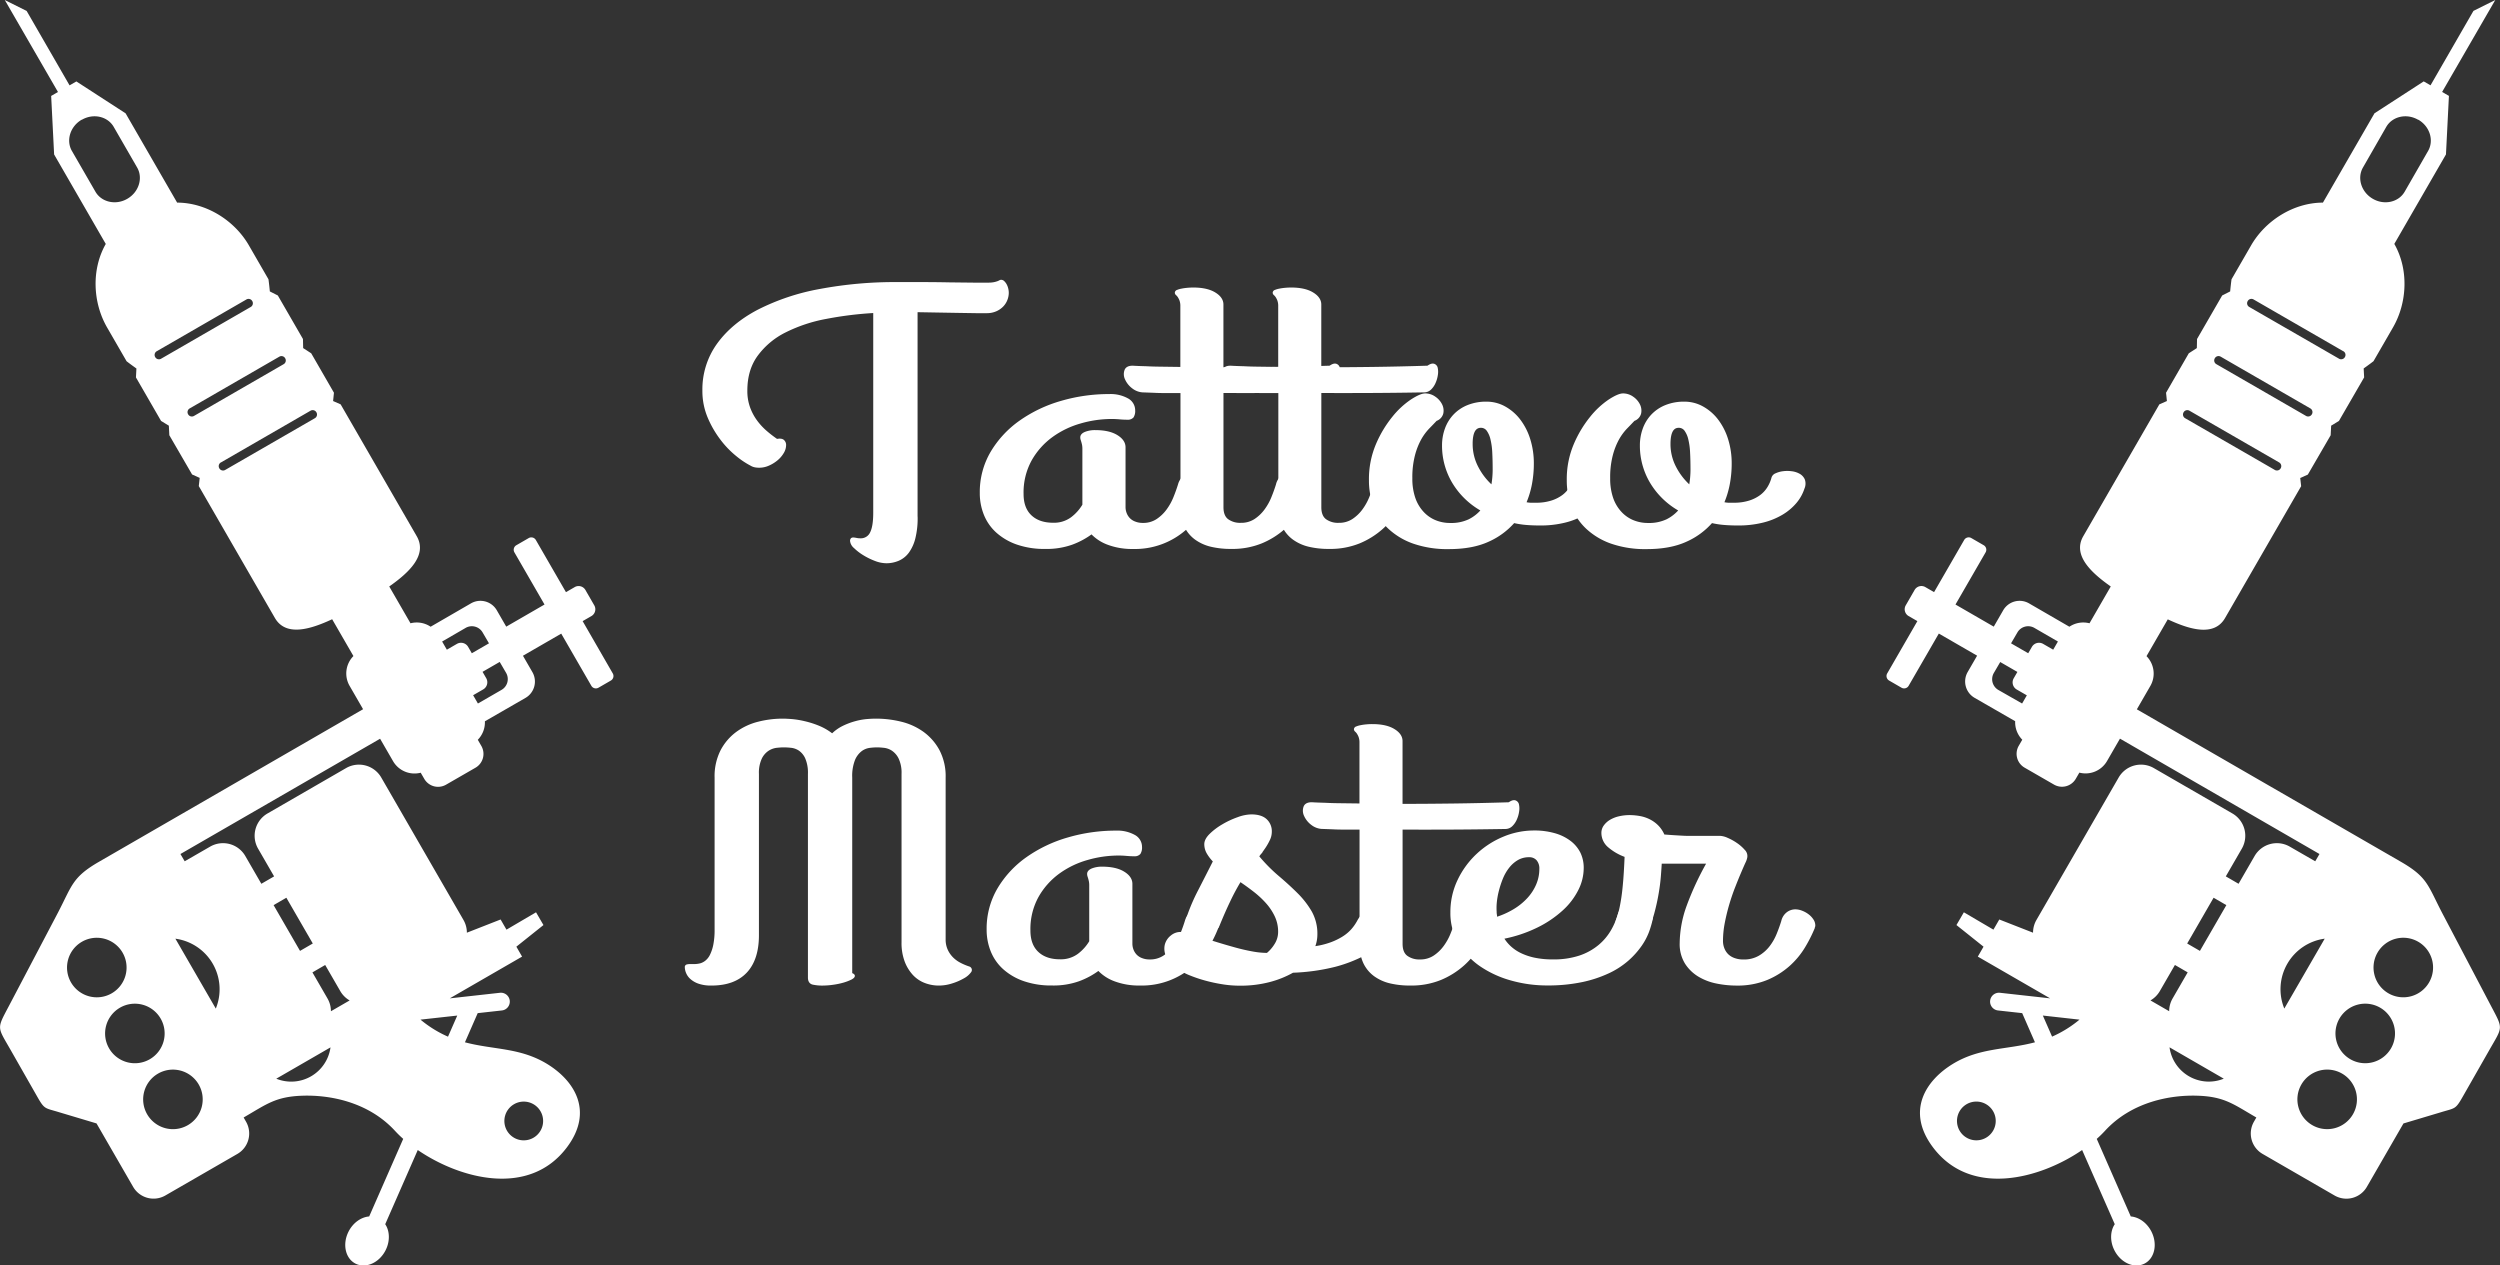
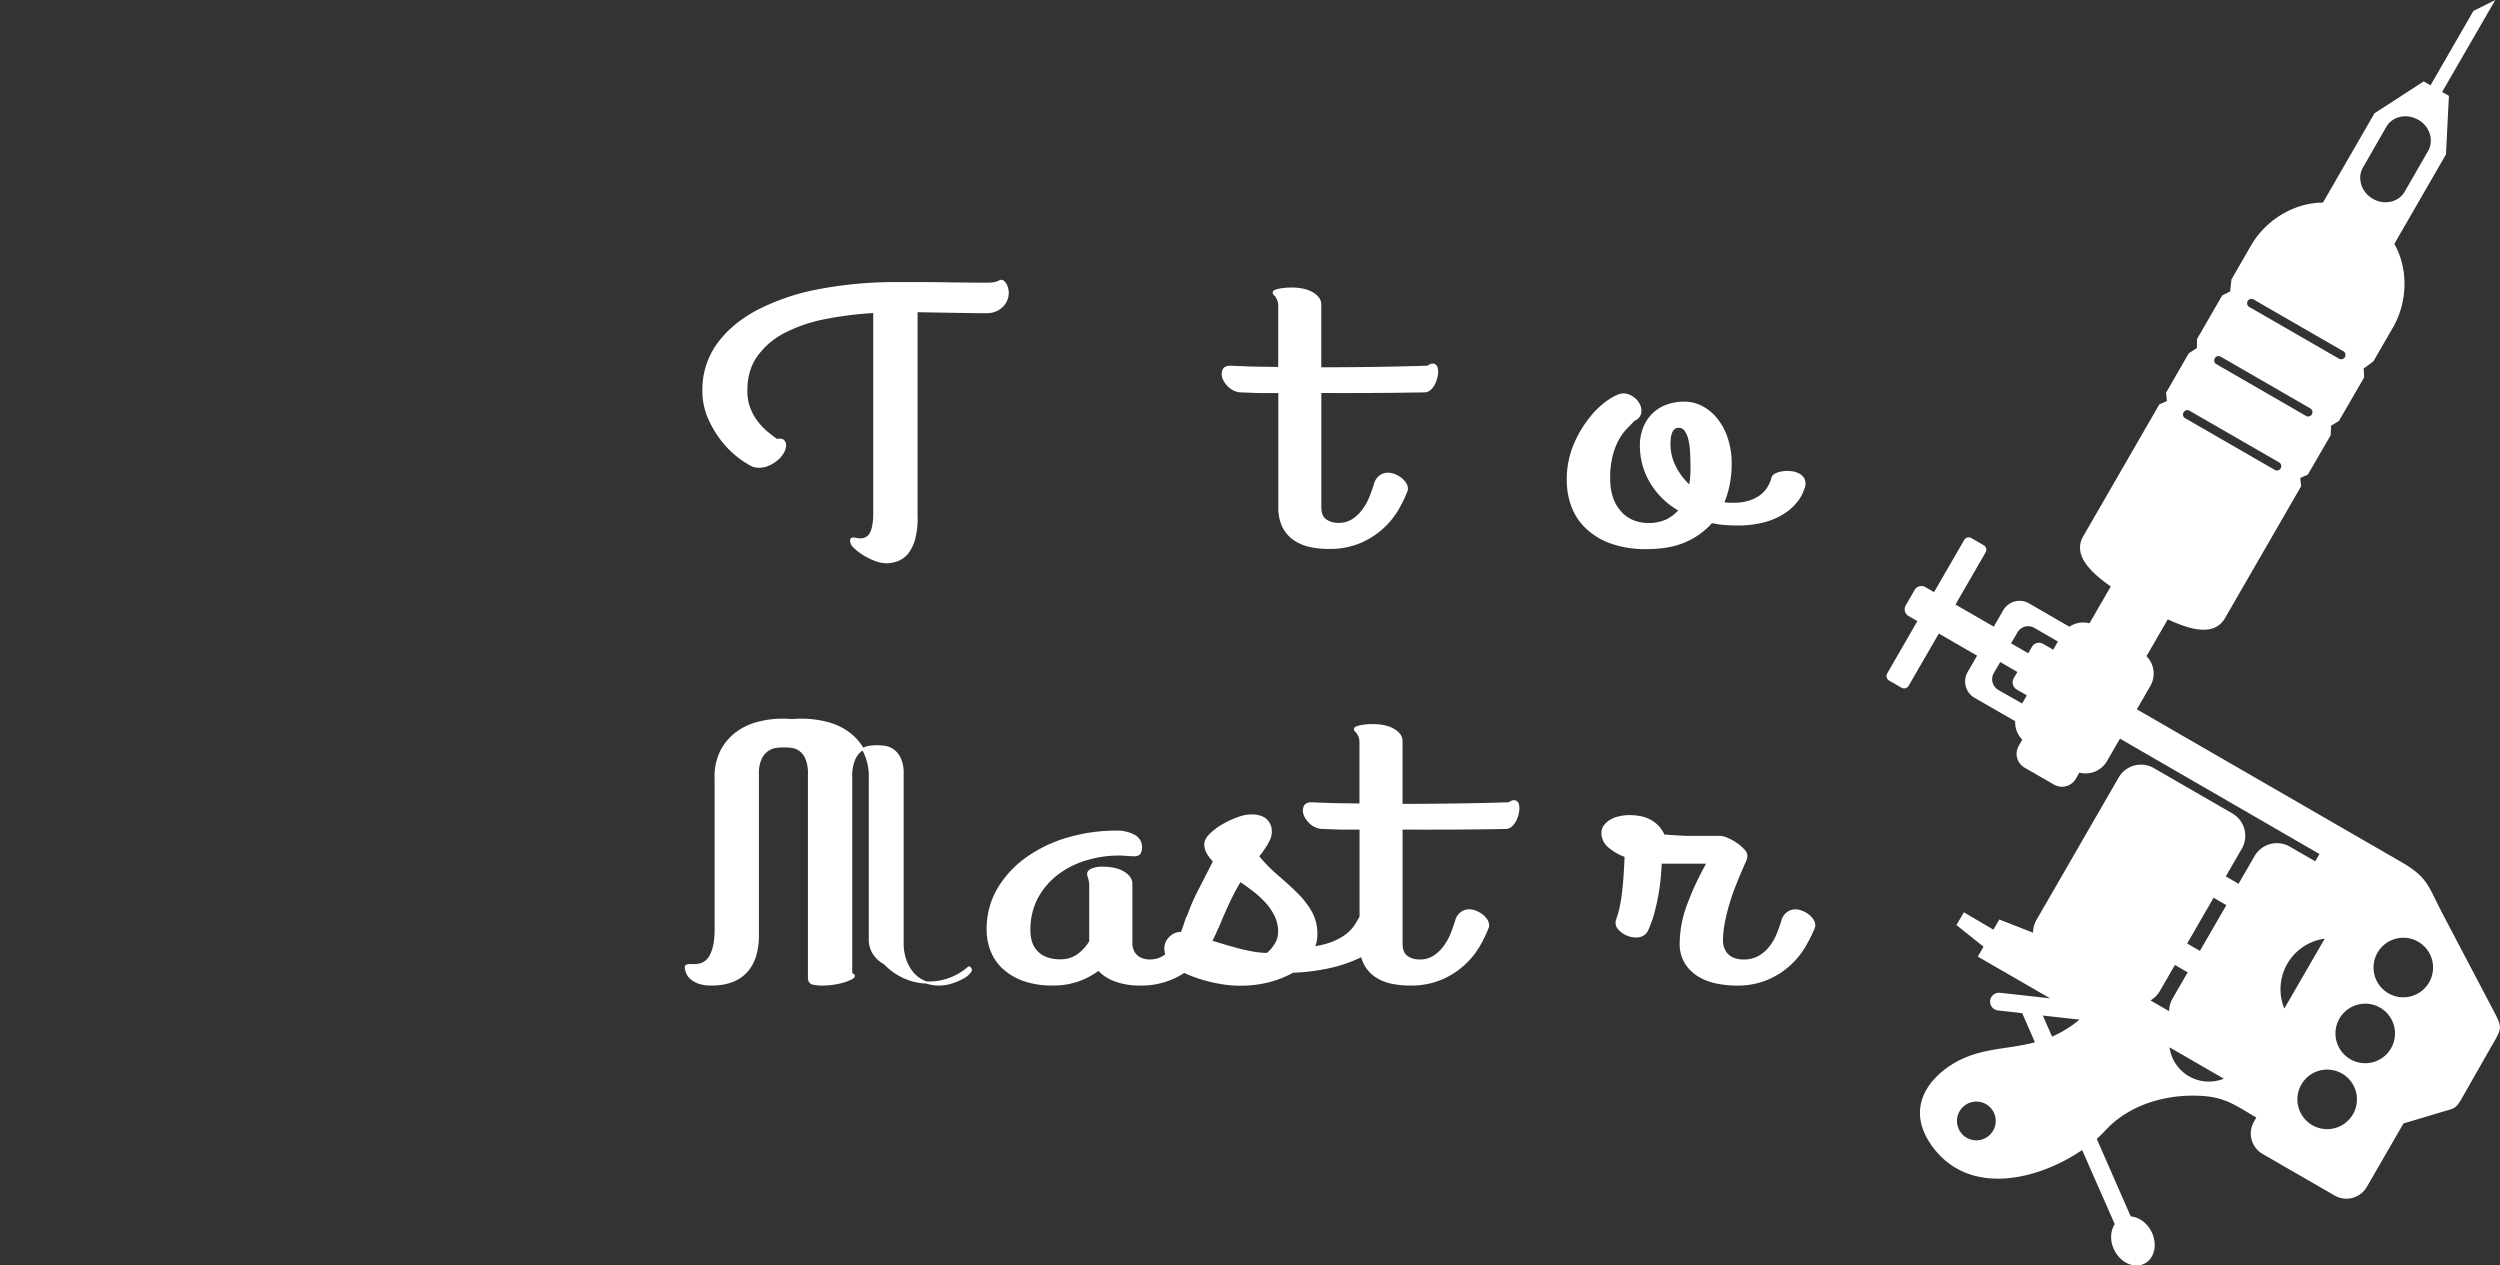
<svg xmlns="http://www.w3.org/2000/svg" id="Layer_1" data-name="Layer 1" viewBox="0 0 1175.63 595.1">
  <rect x="0" y="0" width="1175.63" height="595.1" fill="#333333" stroke="none" />
  <defs>
    <style>.cls-1,.cls-2{fill:#fff;}.cls-1{fill-rule:evenodd;}.cls-2{stroke:#fff;stroke-miterlimit:10;}</style>
  </defs>
  <title>logo-tattoo4</title>
  <path class="cls-1" d="M2715.51,506.6c-13.78.07-27,8.48-33.71,20.19l-9.16,15.87c-0.37,2.7-.64,5.7-0.64,5.7l-3.76,1.91-11.82,20.47-0.09,4.27-3.79,2.45L2641.85,596l0.4,3.91-3.55,1.56-35.78,62c-5.14,8.91,3.67,17.14,12.93,23.64l-10,17.31a11.7,11.7,0,0,0-9.46,1.62l-19-11a8.89,8.89,0,0,0-12.11,3.25l-4.45,7.71-18-10.4L2557,671.06a2.46,2.46,0,0,0-.9-3.35l-5.83-3.37a2.46,2.46,0,0,0-3.35.9l-14.16,24.53-4.14-2.39a3.69,3.69,0,0,0-5,1.35l-4.2,7.28a3.69,3.69,0,0,0,1.35,5l4.14,2.39L2510.72,728a2.46,2.46,0,0,0,.9,3.35l5.83,3.37a2.46,2.46,0,0,0,3.35-.9L2535,709.25l18,10.4-4.45,7.71a8.89,8.89,0,0,0,3.25,12.11l19.1,11a11.7,11.7,0,0,0,3.34,8.7l-1.68,2.9a7.51,7.51,0,0,0,2.74,10.22l13.88,8a7.5,7.5,0,0,0,10.22-2.74l1.68-2.9a11.66,11.66,0,0,0,13-5.42l6.1-10.56L2714,812.92l-2,3.42-12-6.91a12.11,12.11,0,0,0-16.5,4.42l-7.55,13.07-6-3.48,7.55-13.07a12.11,12.11,0,0,0-4.42-16.5l-37-21.37a12.11,12.11,0,0,0-16.5,4.42l-38.67,67a12,12,0,0,0-1.61,6l-15.87-6.21-2.76,4.78-13.9-8.16-3.49,6,12.74,10.17-2.69,4.67,34,19.63-23.58-2.62a4.19,4.19,0,0,0-4.62,3.69h0a4.19,4.19,0,0,0,3.69,4.62l11.38,1.26,6,13.71c-13.28,3.55-25.83,2.43-38.49,10.09-13,7.89-22.28,22.34-9.39,39.4,17.81,23.55,50.3,14.72,70.07,1.17L2617.73,987c-2.15,3.21-2.35,8-.15,12.31,3,5.88,9.32,8.67,14.12,6.23s6.26-9.2,3.26-15.09c-2.13-4.18-5.94-6.8-9.7-7.09l-16-36.48a52.11,52.11,0,0,0,3.81-3.72c12.73-13.88,31.07-17,43.59-16.58,12.7,0.41,16.95,4.06,27.65,10.24l-1.14,2a11.1,11.1,0,0,0,4.05,15.12l33.92,19.59a11.1,11.1,0,0,0,15.12-4.05l17.23-29.85,17.68-5.29c6.55-2,6.73-1.21,10.08-7.09l12.54-22c6.48-11.36,6.71-9.81.82-21l-22.9-43.58c-6.76-12.95-6.77-16.79-19.36-24.06l-124.23-71.73,6.35-11a11.65,11.65,0,0,0-1.81-14l10-17.31c10.26,4.78,21.8,8.29,26.94-.62l35.78-62-0.43-3.85,3.58-1.61L2719.26,616l0.23-4.51,3.65-2.21L2735,588.79l-0.22-4.21s2.47-1.73,4.62-3.4l9.16-15.87c6.76-11.71,7.45-27.32.63-39.29l24.29-42.08,1.39-27.53-3.2-1.85,25-43.24-10.27,5.12-20.18,35-3.2-1.85-23.15,15-24.29,42.08h0ZM2695,628.76a2,2,0,0,1,.75,2.78h0a2,2,0,0,1-2.78.75L2650.85,608a2,2,0,0,1-.75-2.78h0a2,2,0,0,1,2.78-.75L2695,628.76h0Zm14.67-25.4a2,2,0,0,1,.75,2.78h0a2,2,0,0,1-2.78.75l-42.11-24.31a2,2,0,0,1-.75-2.78h0a2,2,0,0,1,2.78-.75l42.11,24.31h0Zm15.53-26.9a2,2,0,0,1,.75,2.78h0a2,2,0,0,1-2.78.75L2681,555.68a2,2,0,0,1-.75-2.78h0a2,2,0,0,1,2.78-.75l42.11,24.31h0Zm-168,354.1a9.11,9.11,0,1,1-12.44,3.33,9.11,9.11,0,0,1,12.44-3.33h0Zm167.46-14.36a14,14,0,1,1-19.19,5.14,14,14,0,0,1,19.19-5.14h0Zm17.9-31a14,14,0,1,1-19.19,5.14,14,14,0,0,1,19.19-5.14h0Zm17.9-31a14,14,0,1,1-19.19,5.14,14,14,0,0,1,19.19-5.14h0Zm-63,31.4a24,24,0,0,1,19-32.87l-19,32.87h0Zm-53.94,18.24L2669,918.57a18.65,18.65,0,0,1-25.51-14.73h0Zm-55.27-5.06-4.34-9.9,17.24,1.92a53.79,53.79,0,0,1-12.9,8h0Zm46.26-17a12,12,0,0,0,4.42-4.41l7.09-12.27,6,3.48-7.09,12.27a12,12,0,0,0-1.61,6l-8.85-5.11h0ZM2651.79,855l12.42-21.52,6,3.48-12.43,21.52-6-3.48h0ZM2591,713l-2.22,3.84-4.75-2.74a3.86,3.86,0,0,0-5.26,1.41l-1.74,3-8.07-4.66,3-5.14a5.84,5.84,0,0,1,7.95-2.13L2591,713h0Zm-14.62,25.31-2.22,3.84L2563,735.78a5.84,5.84,0,0,1-2.13-8l3-5.14,8.07,4.66-1.73,3a3.86,3.86,0,0,0,1.41,5.26l4.75,2.74h0ZM2760.45,467.6c5.41,3.12,7.49,9.74,4.62,14.71l-11,19.14c-2.87,5-9.64,6.48-15,3.35h0c-5.41-3.12-7.49-9.74-4.62-14.71L2745.4,471c2.87-5,9.64-6.48,15-3.35h0Z" transform="translate(-1623.26 -411.32)" />
-   <path class="cls-1" d="M1706.64,506.6c13.78,0.07,27,8.48,33.71,20.19l9.16,15.87c0.37,2.7.64,5.7,0.64,5.7l3.76,1.91,11.82,20.47,0.09,4.27,3.79,2.45L1780.3,596l-0.4,3.91,3.55,1.56,35.78,62c5.14,8.91-3.66,17.14-12.93,23.64l10,17.31a11.7,11.7,0,0,1,9.46,1.62l19-11a8.89,8.89,0,0,1,12.11,3.25l4.45,7.71,18-10.4-14.16-24.53a2.46,2.46,0,0,1,.9-3.35l5.83-3.37a2.46,2.46,0,0,1,3.35.9l14.16,24.53,4.14-2.39a3.69,3.69,0,0,1,5,1.35l4.2,7.28a3.69,3.69,0,0,1-1.35,5l-4.14,2.39L1911.42,728a2.46,2.46,0,0,1-.9,3.35l-5.83,3.37a2.46,2.46,0,0,1-3.35-.9l-14.16-24.53-18,10.4,4.45,7.71a8.89,8.89,0,0,1-3.25,12.11l-19.1,11a11.69,11.69,0,0,1-3.34,8.7l1.68,2.9a7.5,7.5,0,0,1-2.74,10.22l-13.88,8a7.5,7.5,0,0,1-10.22-2.74l-1.68-2.9a11.66,11.66,0,0,1-13-5.42l-6.1-10.56-93.89,54.21,2,3.42,12-6.91a12.11,12.11,0,0,1,16.5,4.42l7.55,13.07,6-3.48-7.55-13.07a12.11,12.11,0,0,1,4.42-16.5l37-21.37a12.11,12.11,0,0,1,16.5,4.42l38.67,67a12,12,0,0,1,1.61,6l15.86-6.21,2.76,4.78,13.9-8.16,3.49,6-12.74,10.17,2.69,4.67-34,19.63,23.58-2.62a4.19,4.19,0,0,1,4.62,3.69h0a4.19,4.19,0,0,1-3.69,4.62l-11.38,1.26-6,13.71c13.28,3.55,25.84,2.43,38.49,10.09,13,7.89,22.28,22.34,9.39,39.4-17.81,23.55-50.3,14.72-70.07,1.17L1804.41,987c2.15,3.21,2.35,8,.15,12.31-3,5.88-9.32,8.67-14.12,6.23s-6.26-9.2-3.26-15.09c2.13-4.18,5.94-6.8,9.69-7.09l16-36.48a52,52,0,0,1-3.81-3.72c-12.73-13.88-31.07-17-43.58-16.58-12.7.41-16.95,4.06-27.65,10.24l1.14,2a11.1,11.1,0,0,1-4.05,15.12L1701,973.51a11.1,11.1,0,0,1-15.12-4.05l-17.23-29.85-17.68-5.29c-6.54-2-6.73-1.21-10.08-7.09l-12.54-22c-6.48-11.36-6.71-9.81-.82-21l22.9-43.58c6.76-12.95,6.77-16.79,19.35-24.06L1794,744.83l-6.35-11a11.65,11.65,0,0,1,1.81-14l-10-17.31c-10.26,4.78-21.8,8.29-26.94-.62l-35.78-62,0.43-3.85-3.58-1.61L1702.89,616l-0.23-4.51-3.65-2.21-11.82-20.47,0.22-4.21s-2.47-1.73-4.62-3.4l-9.16-15.87c-6.76-11.71-7.45-27.32-.63-39.29l-24.29-42.08-1.39-27.53,3.2-1.85-25-43.24,10.27,5.12,20.18,35,3.2-1.85,23.15,15,24.29,42.08h0Zm20.51,122.17a2,2,0,0,0-.75,2.78h0a2,2,0,0,0,2.78.75L1771.3,608a2,2,0,0,0,.75-2.78h0a2,2,0,0,0-2.78-.75l-42.11,24.31h0Zm-14.67-25.4a2,2,0,0,0-.75,2.78h0a2,2,0,0,0,2.78.75l42.11-24.31a2,2,0,0,0,.75-2.78h0a2,2,0,0,0-2.78-.75l-42.11,24.31h0ZM1697,576.47a2,2,0,0,0-.75,2.78h0a2,2,0,0,0,2.78.75l42.11-24.31a2,2,0,0,0,.75-2.78h0a2,2,0,0,0-2.78-.75L1697,576.47h0Zm168,354.1a9.11,9.11,0,1,0,12.44,3.33,9.11,9.11,0,0,0-12.44-3.33h0Zm-167.46-14.36a14,14,0,1,0,19.19,5.14,14,14,0,0,0-19.19-5.14h0Zm-17.9-31a14,14,0,1,0,19.19,5.14,14,14,0,0,0-19.19-5.14h0Zm-17.9-31a14,14,0,1,0,19.19,5.14,14,14,0,0,0-19.19-5.14h0Zm63,31.4a24,24,0,0,0-19-32.87l19,32.87h0Zm53.94,18.24-25.51,14.73a18.65,18.65,0,0,0,25.51-14.73h0Zm55.27-5.06,4.34-9.9L1821,890.8a53.81,53.81,0,0,0,12.9,8h0Zm-46.26-17a12,12,0,0,1-4.42-4.41l-7.09-12.27-6,3.48,7.09,12.27a12,12,0,0,1,1.61,6l8.85-5.11h0ZM1770.35,855l-12.43-21.52-6,3.48,12.43,21.52,6-3.48h0Zm60.82-142,2.22,3.84,4.75-2.74a3.86,3.86,0,0,1,5.26,1.41l1.73,3,8.07-4.66-3-5.14a5.84,5.84,0,0,0-7.95-2.13L1831.17,713h0Zm14.61,25.31,2.22,3.84,11.12-6.42a5.84,5.84,0,0,0,2.13-8l-3-5.14-8.07,4.66,1.73,3a3.86,3.86,0,0,1-1.41,5.26l-4.75,2.74h0ZM1661.7,467.6c-5.41,3.12-7.49,9.74-4.62,14.71l11.05,19.14c2.87,5,9.64,6.48,15,3.35h0c5.41-3.12,7.49-9.74,4.62-14.71L1676.74,471c-2.87-5-9.64-6.48-15-3.35h0Z" transform="translate(-1623.26 -411.32)" />
  <path class="cls-2" d="M2054.28,654.63a38.63,38.63,0,0,1-1.05,9.69,19,19,0,0,1-2.92,6.52,11.2,11.2,0,0,1-4.53,3.68,14.22,14.22,0,0,1-5.77,1.17,14.8,14.8,0,0,1-5.21-1.09,31,31,0,0,1-5.4-2.67,23.82,23.82,0,0,1-4.22-3.26,4.58,4.58,0,0,1-1.67-2.92,1.24,1.24,0,0,1,.31-1,1.34,1.34,0,0,1,.87-0.17,10.72,10.72,0,0,1,1.36.21,8.93,8.93,0,0,0,1.8.17,5.26,5.26,0,0,0,5-3q1.55-3,1.55-9.48V558a168.24,168.24,0,0,0-22.7,2.8,72.39,72.39,0,0,0-19.23,6.39,36.88,36.88,0,0,0-13.27,11.07q-5,6.81-5,16.75a23,23,0,0,0,1.3,8,25.13,25.13,0,0,0,3.41,6.39,30.22,30.22,0,0,0,4.65,5,54.88,54.88,0,0,0,5,3.84q2.11-.42,3,0.33a2.62,2.62,0,0,1,.87,2.09,6.86,6.86,0,0,1-1.05,3.47,12.59,12.59,0,0,1-2.79,3.26,16.23,16.23,0,0,1-3.91,2.42,10.73,10.73,0,0,1-6.33.79,5.82,5.82,0,0,1-1.92-.75,38.17,38.17,0,0,1-6.57-4.39,43.12,43.12,0,0,1-7.32-7.56,47.16,47.16,0,0,1-6-10.32,31.63,31.63,0,0,1-2.48-12.57,36.25,36.25,0,0,1,6.82-21.8q6.82-9.44,19-15.83a105.16,105.16,0,0,1,28.84-9.65,190.9,190.9,0,0,1,36.53-3.26q4.59,0,11.1,0t13,0.13q6.45,0.08,11.6.13l7,0a14.06,14.06,0,0,0,2.67-.21,11.82,11.82,0,0,0,1.74-.46,7.68,7.68,0,0,0,1.05-.46,1.35,1.35,0,0,1,.62-0.21,1.68,1.68,0,0,1,1.18.54,5.64,5.64,0,0,1,1,1.34,7.57,7.57,0,0,1,.68,1.8,8.35,8.35,0,0,1,.25,2,8.8,8.8,0,0,1-.62,3.13,8.68,8.68,0,0,1-1.86,2.92,9.75,9.75,0,0,1-3.1,2.13,10.51,10.51,0,0,1-4.34.84l-5,0-8.37-.13-9.92-.17-9.68-.17v97Z" transform="translate(-1623.26 -411.32)" />
-   <path class="cls-2" d="M2160.71,657.72a11.79,11.79,0,0,0,6.64-1.84,19,19,0,0,0,4.84-4.59,26.92,26.92,0,0,0,3.35-6q1.3-3.21,2.17-6.06a7.44,7.44,0,0,1,2.54-3.88,6.12,6.12,0,0,1,3.66-1.21,8.09,8.09,0,0,1,3,.63,12.09,12.09,0,0,1,2.85,1.63,9,9,0,0,1,2.11,2.26,4.61,4.61,0,0,1,.81,2.51v0.42a1.94,1.94,0,0,1-.25.75,56.89,56.89,0,0,1-4.4,8.94,37.5,37.5,0,0,1-7.13,8.6,35.86,35.86,0,0,1-24.81,9.1,32.22,32.22,0,0,1-11.66-1.92,20,20,0,0,1-7.82-5.1,36.66,36.66,0,0,1-9.24,5,35.44,35.44,0,0,1-12.59,2,39,39,0,0,1-13.09-2,27.91,27.91,0,0,1-9.49-5.47,22.12,22.12,0,0,1-5.77-8.19,26.61,26.61,0,0,1-1.92-10.15,36.75,36.75,0,0,1,5.09-19.21,47.41,47.41,0,0,1,13.52-14.49,64.36,64.36,0,0,1,19.29-9.15,79.82,79.82,0,0,1,22.51-3.17,16.35,16.35,0,0,1,8.44,1.92,5.89,5.89,0,0,1,3.22,5.26,5.11,5.11,0,0,1-.68,3,3.07,3.07,0,0,1-2.54.88q-1.74,0-3.6-.17t-3.85-.17a53,53,0,0,0-14.64,2.13,42.49,42.49,0,0,0-13.46,6.52,35.11,35.11,0,0,0-9.86,11.11,31.69,31.69,0,0,0-3.85,16q0,6.77,3.85,10.4t10.54,3.63a14,14,0,0,0,8.68-2.63,21.32,21.32,0,0,0,5.58-6.22v-26.4a9.81,9.81,0,0,0-.19-2.09q-0.19-.83-0.37-1.42c-0.12-.39-0.23-0.74-0.31-1a3.32,3.32,0,0,1-.12-0.88q0-1.34,1.92-2.13a12.19,12.19,0,0,1,4.65-.79q6.33,0,10,2.21t3.72,5.3v28.23a8.18,8.18,0,0,0,.5,2.8,7.69,7.69,0,0,0,1.49,2.51,7.23,7.23,0,0,0,2.67,1.84A10,10,0,0,0,2160.71,657.72Z" transform="translate(-1623.26 -411.32)" />
-   <path class="cls-2" d="M2155.87,583.79q2.86,0.17,6.33.25,3,0.17,7.19.21l9.43,0.13v-29a8.08,8.08,0,0,0-.43-2.92,8.93,8.93,0,0,0-.87-1.71,5.41,5.41,0,0,0-.87-1,1.06,1.06,0,0,1-.43-0.79,1,1,0,0,1,.74-0.84,9.69,9.69,0,0,1,2-.58,24,24,0,0,1,2.67-.38q1.42-.13,2.79-0.13,6.33,0,10,2.21t3.66,5.3v30q11.66,0,24.62-.17t26-.59q1.74-1.25,2.79-.92a2,2,0,0,1,1.36,1.59,8.41,8.41,0,0,1,.06,3.09,13.38,13.38,0,0,1-1,3.55,9.08,9.08,0,0,1-2,3,4.11,4.11,0,0,1-2.92,1.25q-15.26.25-27,.29t-21.89,0v54.21q0,4.18,2.36,6a10,10,0,0,0,6.33,1.84,11.79,11.79,0,0,0,6.64-1.84,19,19,0,0,0,4.84-4.59,26.92,26.92,0,0,0,3.35-6q1.3-3.21,2.17-6.06a6.71,6.71,0,0,1,2.48-3.88,6.21,6.21,0,0,1,3.6-1.21,8.56,8.56,0,0,1,3.1.63,11.72,11.72,0,0,1,2.92,1.63,9,9,0,0,1,2.11,2.26,4.6,4.6,0,0,1,.81,2.51v0.42a2,2,0,0,1-.25.75,56.93,56.93,0,0,1-4.4,8.94,36.77,36.77,0,0,1-7.2,8.6,38,38,0,0,1-10.48,6.52,36.22,36.22,0,0,1-14.27,2.59,39.5,39.5,0,0,1-9.37-1,20.35,20.35,0,0,1-7.38-3.34,15.69,15.69,0,0,1-4.84-5.89,19.79,19.79,0,0,1-1.74-8.69V595.66q-4.22,0-7.5,0t-5.52-.13l-4.59-.17a8.32,8.32,0,0,1-5.27-1.8,10.22,10.22,0,0,1-3.22-4,5.17,5.17,0,0,1-.25-4Q2153.14,583.8,2155.87,583.79Z" transform="translate(-1623.26 -411.32)" />
  <path class="cls-2" d="M2201.89,583.79q2.86,0.17,6.33.25,3,0.17,7.19.21l9.43,0.13v-29a8.06,8.06,0,0,0-.43-2.92,8.91,8.91,0,0,0-.87-1.71,5.41,5.41,0,0,0-.87-1,1.06,1.06,0,0,1-.43-0.79,1,1,0,0,1,.74-0.84,9.7,9.7,0,0,1,2-.58,24,24,0,0,1,2.67-.38q1.42-.13,2.79-0.13,6.33,0,10,2.21t3.66,5.3v30q11.66,0,24.62-.17t26-.59q1.74-1.25,2.79-.92a2,2,0,0,1,1.36,1.59,8.41,8.41,0,0,1,.06,3.09,13.38,13.38,0,0,1-1,3.55,9.08,9.08,0,0,1-2,3,4.11,4.11,0,0,1-2.92,1.25q-15.26.25-27,.29t-21.89,0v54.21q0,4.18,2.36,6a10,10,0,0,0,6.33,1.84,11.79,11.79,0,0,0,6.64-1.84,19,19,0,0,0,4.84-4.59,26.92,26.92,0,0,0,3.35-6q1.3-3.21,2.17-6.06a6.71,6.71,0,0,1,2.48-3.88,6.21,6.21,0,0,1,3.6-1.21,8.56,8.56,0,0,1,3.1.63,11.72,11.72,0,0,1,2.92,1.63,9,9,0,0,1,2.11,2.26,4.6,4.6,0,0,1,.81,2.51v0.42a2,2,0,0,1-.25.75,56.93,56.93,0,0,1-4.4,8.94,36.77,36.77,0,0,1-7.2,8.6,38,38,0,0,1-10.48,6.52,36.22,36.22,0,0,1-14.27,2.59,39.48,39.48,0,0,1-9.37-1,20.35,20.35,0,0,1-7.38-3.34,15.68,15.68,0,0,1-4.84-5.89,19.79,19.79,0,0,1-1.74-8.69V595.66q-4.22,0-7.5,0t-5.52-.13l-4.59-.17a8.32,8.32,0,0,1-5.27-1.8,10.22,10.22,0,0,1-3.22-4,5.17,5.17,0,0,1-.25-4Q2199.17,583.8,2201.89,583.79Z" transform="translate(-1623.26 -411.32)" />
-   <path class="cls-2" d="M2363.78,636a2.71,2.71,0,0,1,1.67-1.67,11.27,11.27,0,0,1,3.29-.92,15.31,15.31,0,0,1,3.91,0,9.62,9.62,0,0,1,3.6,1.13,5.11,5.11,0,0,1,2.23,2.42,5.37,5.37,0,0,1-.19,4,19.39,19.39,0,0,1-3.66,6.56,25.42,25.42,0,0,1-6.39,5.39,33.21,33.21,0,0,1-9.06,3.68,47,47,0,0,1-11.66,1.34q-3.47,0-6.51-.25a40.23,40.23,0,0,1-5.89-.92,34.46,34.46,0,0,1-12.16,8.9q-7.44,3.38-18.36,3.38a48.38,48.38,0,0,1-16.62-2.55,32.77,32.77,0,0,1-11.54-6.93,27.1,27.1,0,0,1-6.76-10.15,34.29,34.29,0,0,1-2.17-12.2,41.61,41.61,0,0,1,3.29-16.92,53.18,53.18,0,0,1,7.63-12.7,39,39,0,0,1,8.62-8q4.28-2.76,6.39-2.76a7.62,7.62,0,0,1,4.53,1.46,8.93,8.93,0,0,1,3,3.42,6.06,6.06,0,0,1,.5,4,4.5,4.5,0,0,1-2.92,3.09q-1.49,1.59-3.54,3.68a25.66,25.66,0,0,0-3.85,5.22,32.79,32.79,0,0,0-3,7.64,41.37,41.37,0,0,0-1.24,10.86,28.15,28.15,0,0,0,1.43,9.44,19,19,0,0,0,4,6.72,16.36,16.36,0,0,0,5.83,4.05,18.42,18.42,0,0,0,7,1.34,19.8,19.8,0,0,0,9-1.8,19.2,19.2,0,0,0,6-4.72A36.44,36.44,0,0,1,2306.53,638a33.65,33.65,0,0,1-4.65-17.25,22.48,22.48,0,0,1,1.3-7.64,18.52,18.52,0,0,1,3.85-6.39,18.18,18.18,0,0,1,6.39-4.39,22.74,22.74,0,0,1,8.93-1.63,17.32,17.32,0,0,1,8.43,2.17,22.34,22.34,0,0,1,6.95,6,29.14,29.14,0,0,1,4.65,9.1,37.57,37.57,0,0,1,1.67,11.44,51.68,51.68,0,0,1-.87,9.44,42.6,42.6,0,0,1-2.73,9,12.52,12.52,0,0,0,2.54.38q1.18,0,2.54,0a24,24,0,0,0,7.26-1,18,18,0,0,0,5.4-2.67,13.83,13.83,0,0,0,3.6-3.93A17.16,17.16,0,0,0,2363.78,636Zm-48.5-15.87a23.55,23.55,0,0,0,2.67,10.94,30.67,30.67,0,0,0,7,9,43.9,43.9,0,0,0,.74-7.85q0-4.34-.19-8.06a32.91,32.91,0,0,0-.87-6.39,11.75,11.75,0,0,0-1.86-4.22,3.78,3.78,0,0,0-3.16-1.55Q2315.27,612,2315.27,620.13Z" transform="translate(-1623.26 -411.32)" />
  <path class="cls-2" d="M2456.81,636a2.71,2.71,0,0,1,1.67-1.67,11.27,11.27,0,0,1,3.29-.92,15.31,15.31,0,0,1,3.91,0,9.62,9.62,0,0,1,3.6,1.13,5.11,5.11,0,0,1,2.23,2.42,5.37,5.37,0,0,1-.19,4,19.39,19.39,0,0,1-3.66,6.56,25.42,25.42,0,0,1-6.39,5.39,33.21,33.21,0,0,1-9.06,3.68,47,47,0,0,1-11.66,1.34q-3.47,0-6.51-.25a40.23,40.23,0,0,1-5.89-.92,34.46,34.46,0,0,1-12.16,8.9q-7.44,3.38-18.36,3.38a48.38,48.38,0,0,1-16.62-2.55,32.77,32.77,0,0,1-11.54-6.93,27.1,27.1,0,0,1-6.76-10.15,34.29,34.29,0,0,1-2.17-12.2,41.61,41.61,0,0,1,3.29-16.92,53.18,53.18,0,0,1,7.63-12.7,39,39,0,0,1,8.62-8q4.28-2.76,6.39-2.76a7.62,7.62,0,0,1,4.53,1.46,8.93,8.93,0,0,1,3,3.42,6.06,6.06,0,0,1,.5,4,4.5,4.5,0,0,1-2.92,3.09q-1.49,1.59-3.54,3.68a25.66,25.66,0,0,0-3.85,5.22,32.79,32.79,0,0,0-3,7.64,41.37,41.37,0,0,0-1.24,10.86,28.15,28.15,0,0,0,1.43,9.44,19,19,0,0,0,4,6.72,16.36,16.36,0,0,0,5.83,4.05,18.42,18.42,0,0,0,7,1.34,19.8,19.8,0,0,0,9-1.8,19.2,19.2,0,0,0,6-4.72A36.44,36.44,0,0,1,2399.57,638a33.65,33.65,0,0,1-4.65-17.25,22.48,22.48,0,0,1,1.3-7.64,18.52,18.52,0,0,1,3.85-6.39,18.18,18.18,0,0,1,6.39-4.39,22.74,22.74,0,0,1,8.93-1.63,17.32,17.32,0,0,1,8.43,2.17,22.34,22.34,0,0,1,6.95,6,29.14,29.14,0,0,1,4.65,9.1,37.57,37.57,0,0,1,1.67,11.44,51.68,51.68,0,0,1-.87,9.44,42.6,42.6,0,0,1-2.73,9,12.52,12.52,0,0,0,2.54.38q1.18,0,2.54,0a24,24,0,0,0,7.26-1,18,18,0,0,0,5.4-2.67,13.83,13.83,0,0,0,3.6-3.93A17.16,17.16,0,0,0,2456.81,636Zm-48.5-15.87a23.55,23.55,0,0,0,2.67,10.94,30.67,30.67,0,0,0,7,9,43.9,43.9,0,0,0,.74-7.85q0-4.34-.19-8.06a32.91,32.91,0,0,0-.87-6.39,11.75,11.75,0,0,0-1.86-4.22,3.78,3.78,0,0,0-3.16-1.55Q2408.31,612,2408.31,620.13Z" transform="translate(-1623.26 -411.32)" />
-   <path class="cls-2" d="M2078.84,866.27a1.21,1.21,0,0,1,.62,2,9.54,9.54,0,0,1-3.22,2.71,26.85,26.85,0,0,1-5.58,2.38,19.92,19.92,0,0,1-6.45.92,17.86,17.86,0,0,1-6.08-1.25,14.3,14.3,0,0,1-5.27-3.63,18.88,18.88,0,0,1-3.72-6.14,24.22,24.22,0,0,1-1.43-8.77V775.3a16.22,16.22,0,0,0-1.43-7.52,10,10,0,0,0-3.35-3.88,9.14,9.14,0,0,0-4-1.42q-2-.21-3.29-0.21a30.55,30.55,0,0,0-3.47.25,8.59,8.59,0,0,0-4,1.63,10.67,10.67,0,0,0-3.29,4.34,20.87,20.87,0,0,0-1.36,8.48v92.39a1.48,1.48,0,0,1,.81.29,0.78,0.78,0,0,1,.43.54q0,0.67-1.43,1.38a22.41,22.41,0,0,1-3.54,1.34,33.14,33.14,0,0,1-4.78,1,36,36,0,0,1-5,.38,20.89,20.89,0,0,1-4.4-.42q-1.92-.42-1.92-2.84V775.3a17.54,17.54,0,0,0-1.3-7.52,9.38,9.38,0,0,0-3.16-3.88,8.72,8.72,0,0,0-3.91-1.42q-2-.21-3.54-0.21-1.24,0-3.29.21a9.56,9.56,0,0,0-4,1.42,9.77,9.77,0,0,0-3.41,3.88,16.19,16.19,0,0,0-1.43,7.52v75.76q0,11.36-5.58,17.29t-16.25,5.93a17.51,17.51,0,0,1-5.89-.84,10.8,10.8,0,0,1-3.66-2.09,7.26,7.26,0,0,1-1.92-2.67,7.14,7.14,0,0,1-.56-2.59,0.72,0.72,0,0,1,.56-0.75,5.69,5.69,0,0,1,1.55-.17q1,0,2.23,0a12.76,12.76,0,0,0,2.61-.38,7.37,7.37,0,0,0,2.54-1.34,8.58,8.58,0,0,0,2.29-2.92,19.48,19.48,0,0,0,1.61-4.85,35.32,35.32,0,0,0,.62-7.18V777a26.48,26.48,0,0,1,2.79-12.7,24.86,24.86,0,0,1,7.26-8.44,29,29,0,0,1,10.11-4.68,46.38,46.38,0,0,1,11.35-1.42q1.61,0,4.34.21a41.35,41.35,0,0,1,6,1,42.24,42.24,0,0,1,6.64,2.13,26.64,26.64,0,0,1,6.33,3.72,19.26,19.26,0,0,1,5.21-3.72,32.36,32.36,0,0,1,5.64-2.13,29.94,29.94,0,0,1,5.33-1q2.54-.21,4.4-0.21a48.9,48.9,0,0,1,11.72,1.42,29.55,29.55,0,0,1,10.3,4.68,25.21,25.21,0,0,1,7.38,8.44,26,26,0,0,1,2.85,12.7v76.1a11.88,11.88,0,0,0,.93,4.8,12.86,12.86,0,0,0,2.48,3.76,14.31,14.31,0,0,0,3.66,2.76A28.37,28.37,0,0,0,2078.84,866.27Z" transform="translate(-1623.26 -411.32)" />
+   <path class="cls-2" d="M2078.84,866.27a1.21,1.21,0,0,1,.62,2,9.54,9.54,0,0,1-3.22,2.71,26.85,26.85,0,0,1-5.58,2.38,19.92,19.92,0,0,1-6.45.92,17.86,17.86,0,0,1-6.08-1.25,14.3,14.3,0,0,1-5.27-3.63,18.88,18.88,0,0,1-3.72-6.14,24.22,24.22,0,0,1-1.43-8.77V775.3a16.22,16.22,0,0,0-1.43-7.52,10,10,0,0,0-3.35-3.88,9.14,9.14,0,0,0-4-1.42q-2-.21-3.29-0.21a30.55,30.55,0,0,0-3.47.25,8.59,8.59,0,0,0-4,1.63,10.67,10.67,0,0,0-3.29,4.34,20.87,20.87,0,0,0-1.36,8.48v92.39a1.48,1.48,0,0,1,.81.29,0.78,0.78,0,0,1,.43.54q0,0.67-1.43,1.38a22.41,22.41,0,0,1-3.54,1.34,33.14,33.14,0,0,1-4.78,1,36,36,0,0,1-5,.38,20.89,20.89,0,0,1-4.4-.42q-1.92-.42-1.92-2.84V775.3a17.54,17.54,0,0,0-1.3-7.52,9.38,9.38,0,0,0-3.16-3.88,8.72,8.72,0,0,0-3.91-1.42q-2-.21-3.54-0.21-1.24,0-3.29.21a9.56,9.56,0,0,0-4,1.42,9.77,9.77,0,0,0-3.41,3.88,16.19,16.19,0,0,0-1.43,7.52v75.76q0,11.36-5.58,17.29t-16.25,5.93a17.51,17.51,0,0,1-5.89-.84,10.8,10.8,0,0,1-3.66-2.09,7.26,7.26,0,0,1-1.92-2.67,7.14,7.14,0,0,1-.56-2.59,0.72,0.72,0,0,1,.56-0.75,5.69,5.69,0,0,1,1.55-.17q1,0,2.23,0a12.76,12.76,0,0,0,2.61-.38,7.37,7.37,0,0,0,2.54-1.34,8.58,8.58,0,0,0,2.29-2.92,19.48,19.48,0,0,0,1.61-4.85,35.32,35.32,0,0,0,.62-7.18V777a26.48,26.48,0,0,1,2.79-12.7,24.86,24.86,0,0,1,7.26-8.44,29,29,0,0,1,10.11-4.68,46.38,46.38,0,0,1,11.35-1.42q1.61,0,4.34.21q2.54-.21,4.4-0.21a48.9,48.9,0,0,1,11.72,1.42,29.55,29.55,0,0,1,10.3,4.68,25.21,25.21,0,0,1,7.38,8.44,26,26,0,0,1,2.85,12.7v76.1a11.88,11.88,0,0,0,.93,4.8,12.86,12.86,0,0,0,2.48,3.76,14.31,14.31,0,0,0,3.66,2.76A28.37,28.37,0,0,0,2078.84,866.27Z" transform="translate(-1623.26 -411.32)" />
  <path class="cls-2" d="M2163.93,863a11.79,11.79,0,0,0,6.64-1.84,19,19,0,0,0,4.84-4.59,26.93,26.93,0,0,0,3.35-6q1.3-3.21,2.17-6.06a7.44,7.44,0,0,1,2.54-3.88,6.12,6.12,0,0,1,3.66-1.21,8.08,8.08,0,0,1,3,.63,12.06,12.06,0,0,1,2.85,1.63,9,9,0,0,1,2.11,2.26,4.61,4.61,0,0,1,.81,2.51v0.42a1.94,1.94,0,0,1-.25.75,56.94,56.94,0,0,1-4.4,8.94,37.51,37.51,0,0,1-7.13,8.6,35.87,35.87,0,0,1-24.81,9.11,32.22,32.22,0,0,1-11.66-1.92,20,20,0,0,1-7.82-5.1,36.66,36.66,0,0,1-9.24,5,35.43,35.43,0,0,1-12.59,2,39.05,39.05,0,0,1-13.09-2,27.91,27.91,0,0,1-9.49-5.47,22.13,22.13,0,0,1-5.77-8.19,26.62,26.62,0,0,1-1.92-10.15,36.75,36.75,0,0,1,5.09-19.21,47.42,47.42,0,0,1,13.52-14.49,64.37,64.37,0,0,1,19.29-9.15,79.83,79.83,0,0,1,22.51-3.17,16.35,16.35,0,0,1,8.44,1.92,5.89,5.89,0,0,1,3.22,5.26,5.11,5.11,0,0,1-.68,3,3.07,3.07,0,0,1-2.54.88q-1.74,0-3.6-.17t-3.85-.17a53.05,53.05,0,0,0-14.64,2.13,42.5,42.5,0,0,0-13.46,6.52,35.11,35.11,0,0,0-9.86,11.11,31.69,31.69,0,0,0-3.85,16q0,6.77,3.85,10.4t10.54,3.63a14,14,0,0,0,8.68-2.63,21.32,21.32,0,0,0,5.58-6.22v-26.4a9.8,9.8,0,0,0-.19-2.09q-0.19-.84-0.37-1.42c-0.12-.39-0.23-0.74-0.31-1a3.33,3.33,0,0,1-.12-0.88q0-1.33,1.92-2.13a12.2,12.2,0,0,1,4.65-.79q6.33,0,10,2.21t3.72,5.3v28.23a8.19,8.19,0,0,0,.5,2.8,7.69,7.69,0,0,0,1.49,2.51,7.24,7.24,0,0,0,2.67,1.84A9.93,9.93,0,0,0,2163.93,863Z" transform="translate(-1623.26 -411.32)" />
  <path class="cls-2" d="M2196.44,846.05a5,5,0,0,1-3.72,3.3,10.73,10.73,0,0,1-5.4-.13,9.85,9.85,0,0,1-4.47-2.59,3.69,3.69,0,0,1-1.05-4,87.93,87.93,0,0,1,5.4-12.57q3.54-6.89,7-13.74a19.47,19.47,0,0,1-3-3.88,8.24,8.24,0,0,1-1.12-4.13q0-2.17,2.42-4.55a29.67,29.67,0,0,1,5.83-4.38,40.79,40.79,0,0,1,7.07-3.3,19.34,19.34,0,0,1,6.26-1.29q4.59,0,6.88,2.09a7.2,7.2,0,0,1,2.29,5.6,8.49,8.49,0,0,1-.93,3.8,28.77,28.77,0,0,1-2,3.51q-1.12,1.63-2,2.8a8.51,8.51,0,0,0-1.05,1.5,76.81,76.81,0,0,0,9.3,9.44q4.84,4.09,8.87,8.1a40.94,40.94,0,0,1,6.64,8.52,20.84,20.84,0,0,1,2.6,10.61,16.3,16.3,0,0,1-.31,3.09,14.4,14.4,0,0,1-.93,3,36.76,36.76,0,0,0,7.88-1.84,30.62,30.62,0,0,0,6-2.88,19.5,19.5,0,0,0,4.22-3.55,21.63,21.63,0,0,0,2.79-4,12,12,0,0,1,2.73-3.51,4.85,4.85,0,0,1,3.1-1.09,8.41,8.41,0,0,1,3.29.71,11.85,11.85,0,0,1,3,1.8,11.49,11.49,0,0,1,2.11,2.26,3.83,3.83,0,0,1,.81,2.09,6.4,6.4,0,0,1-1,3,20.2,20.2,0,0,1-2.67,3.59,34.85,34.85,0,0,1-3.78,3.55,31,31,0,0,1-4.34,3,65.12,65.12,0,0,1-14,5.47,94.19,94.19,0,0,1-20,2.8,45.29,45.29,0,0,1-10.86,4.38,53.46,53.46,0,0,1-14.08,1.71,51.1,51.1,0,0,1-8.13-.67,74,74,0,0,1-7.94-1.71,63.41,63.41,0,0,1-6.88-2.3,27.4,27.4,0,0,1-5-2.51q-4.72-3-6.08-6.06a8,8,0,0,1-.68-5.47,7.49,7.49,0,0,1,2.67-4,6.6,6.6,0,0,1,4.09-1.55,17.25,17.25,0,0,1,3.91.71q2.67,0.71,6.14,1.84t7.57,2.38q4.09,1.25,8.19,2.38t8,1.84a40.15,40.15,0,0,0,7.13.71,17.46,17.46,0,0,0,3.85-4.43,11.07,11.07,0,0,0,1.74-6,17.27,17.27,0,0,0-1.61-7.43,26.49,26.49,0,0,0-4.22-6.35,43.93,43.93,0,0,0-5.89-5.47q-3.29-2.55-6.64-4.8a102.19,102.19,0,0,0-5.21,9.73Q2198.92,840,2196.44,846.05Z" transform="translate(-1623.26 -411.32)" />
  <path class="cls-2" d="M2240.1,789.08q2.86,0.17,6.33.25,3,0.17,7.19.21l9.43,0.12v-29a8.06,8.06,0,0,0-.43-2.92,8.93,8.93,0,0,0-.87-1.71,5.39,5.39,0,0,0-.87-1,1.06,1.06,0,0,1-.43-0.79,1,1,0,0,1,.74-0.83,9.63,9.63,0,0,1,2-.58,24.13,24.13,0,0,1,2.67-.38q1.42-.13,2.79-0.12,6.33,0,10,2.21t3.66,5.3v30q11.66,0,24.62-.17t26-.58q1.74-1.25,2.79-.92a2,2,0,0,1,1.36,1.59,8.41,8.41,0,0,1,.06,3.09,13.38,13.38,0,0,1-1,3.55,9.1,9.1,0,0,1-2,3,4.11,4.11,0,0,1-2.92,1.25q-15.26.25-27,.29t-21.89,0v54.21q0,4.18,2.36,6A10,10,0,0,0,2291,863a11.79,11.79,0,0,0,6.64-1.84,19,19,0,0,0,4.84-4.59,26.93,26.93,0,0,0,3.35-6q1.3-3.21,2.17-6.06a6.71,6.71,0,0,1,2.48-3.88,6.22,6.22,0,0,1,3.6-1.21,8.54,8.54,0,0,1,3.1.63,11.69,11.69,0,0,1,2.92,1.63,9,9,0,0,1,2.11,2.26,4.6,4.6,0,0,1,.81,2.51v0.42a2,2,0,0,1-.25.75,57,57,0,0,1-4.4,8.94,36.78,36.78,0,0,1-7.2,8.6,38,38,0,0,1-10.48,6.52,36.22,36.22,0,0,1-14.27,2.59,39.48,39.48,0,0,1-9.37-1,20.34,20.34,0,0,1-7.38-3.34,15.68,15.68,0,0,1-4.84-5.89,19.79,19.79,0,0,1-1.74-8.69V800.94q-4.22,0-7.5,0t-5.52-.13l-4.59-.17a8.31,8.31,0,0,1-5.27-1.8,10.2,10.2,0,0,1-3.23-4,5.17,5.17,0,0,1-.25-4Q2237.37,789.08,2240.1,789.08Z" transform="translate(-1623.26 -411.32)" />
-   <path class="cls-2" d="M2367.5,819.74a22.4,22.4,0,0,1-2.42,9.77,32.31,32.31,0,0,1-7.19,9.48,50.56,50.56,0,0,1-11.78,8,63.1,63.1,0,0,1-16.19,5.39,18.35,18.35,0,0,0,3.29,4.13,19.65,19.65,0,0,0,4.9,3.38,28.74,28.74,0,0,0,6.64,2.26,40.85,40.85,0,0,0,8.75.83,38.56,38.56,0,0,0,12.78-1.88,28.43,28.43,0,0,0,9-5,26.51,26.51,0,0,0,5.89-6.93,33.9,33.9,0,0,0,3.35-7.77,5.51,5.51,0,0,1,3.54-3.8,10.42,10.42,0,0,1,5.46-.46,10.66,10.66,0,0,1,4.84,2.13,3.92,3.92,0,0,1,1.67,3.88,41.89,41.89,0,0,1-1.67,5.93,29.13,29.13,0,0,1-3.54,6.77,38.75,38.75,0,0,1-6,6.72,38.31,38.31,0,0,1-9,5.89,56.85,56.85,0,0,1-12.53,4.18,77.11,77.11,0,0,1-16.5,1.59,61.5,61.5,0,0,1-16.81-2.3,48.51,48.51,0,0,1-14.39-6.6,34,34,0,0,1-10-10.61,27.29,27.29,0,0,1-3.78-14.33,34.37,34.37,0,0,1,3.35-15.08,40.06,40.06,0,0,1,8.81-12.07,41.12,41.12,0,0,1,12.41-8,36.9,36.9,0,0,1,14.27-2.88,34.18,34.18,0,0,1,9.61,1.25,21.74,21.74,0,0,1,7.26,3.55,15.43,15.43,0,0,1,4.53,5.47A15.78,15.78,0,0,1,2367.5,819.74ZM2326.56,840a9.14,9.14,0,0,0,.12,1.5,10,10,0,0,1,.12,1.59,39.52,39.52,0,0,0,8.56-3.84,29.49,29.49,0,0,0,6.57-5.35,22.9,22.9,0,0,0,4.22-6.56,18.94,18.94,0,0,0,1.49-7.39,6.4,6.4,0,0,0-1.43-4.43,5,5,0,0,0-3.91-1.59,10.7,10.7,0,0,0-5.52,1.42,14.93,14.93,0,0,0-4.22,3.72,21.59,21.59,0,0,0-3,5.18,44,44,0,0,0-1.92,5.81,36.33,36.33,0,0,0-1,5.56A27.22,27.22,0,0,0,2326.56,840Z" transform="translate(-1623.26 -411.32)" />
  <path class="cls-2" d="M2439.82,874.29a47,47,0,0,1-9.12-.92,26.28,26.28,0,0,1-8.44-3.17,18.78,18.78,0,0,1-6.2-6,16.9,16.9,0,0,1-2.42-9.4,52.2,52.2,0,0,1,3.29-17.5,135.84,135.84,0,0,1,9.49-20.34h-22.2q-0.13,2.51-.43,6.35t-1.05,8.19q-0.74,4.34-1.92,8.77a50.57,50.57,0,0,1-2.91,8.19,5,5,0,0,1-3.91,3.09,9.82,9.82,0,0,1-5.27-.63,10.12,10.12,0,0,1-4.22-3,4,4,0,0,1-.74-4.18,39.62,39.62,0,0,0,1.74-6.31q0.74-3.71,1.18-7.85t0.68-8.27q0.25-4.13.37-7.39a24.92,24.92,0,0,1-7.82-4.47,8.33,8.33,0,0,1-3.1-6.47,5.37,5.37,0,0,1,1.05-3.22,9.26,9.26,0,0,1,2.79-2.51,14,14,0,0,1,4.09-1.59,21.44,21.44,0,0,1,4.84-.54,27.4,27.4,0,0,1,4.65.42,16.5,16.5,0,0,1,4.59,1.5,14.8,14.8,0,0,1,3.91,2.84,13.93,13.93,0,0,1,2.85,4.34q3.1,0.25,5.27.38l3.66,0.21q1.49,0.08,2.48.08h15.26a9.45,9.45,0,0,1,3.29.92,23.92,23.92,0,0,1,4.28,2.38,18.49,18.49,0,0,1,3.54,3.13,3.56,3.56,0,0,1,1.05,3.17,8.88,8.88,0,0,1-.87,2.42q-0.87,1.92-2.11,4.84t-2.73,6.72q-1.49,3.8-2.73,8t-2.11,8.65a45.65,45.65,0,0,0-.87,8.73,9.74,9.74,0,0,0,.62,3.42,8.52,8.52,0,0,0,1.86,3,8.65,8.65,0,0,0,3.16,2,12.4,12.4,0,0,0,4.53.75,14.34,14.34,0,0,0,7.44-1.84,18.13,18.13,0,0,0,5.21-4.59,25.62,25.62,0,0,0,3.41-6q1.3-3.21,2.17-6.06a6.71,6.71,0,0,1,2.48-3.88,6.21,6.21,0,0,1,3.6-1.21,8.55,8.55,0,0,1,3.1.63,11.7,11.7,0,0,1,2.91,1.63,9,9,0,0,1,2.11,2.26,4.61,4.61,0,0,1,.81,2.51,1.53,1.53,0,0,1-.12.67,1.12,1.12,0,0,0-.12.5,66.85,66.85,0,0,1-4.53,8.94,37.47,37.47,0,0,1-7.13,8.6,37,37,0,0,1-10.42,6.52A36.22,36.22,0,0,1,2439.82,874.29Z" transform="translate(-1623.26 -411.32)" />
</svg>